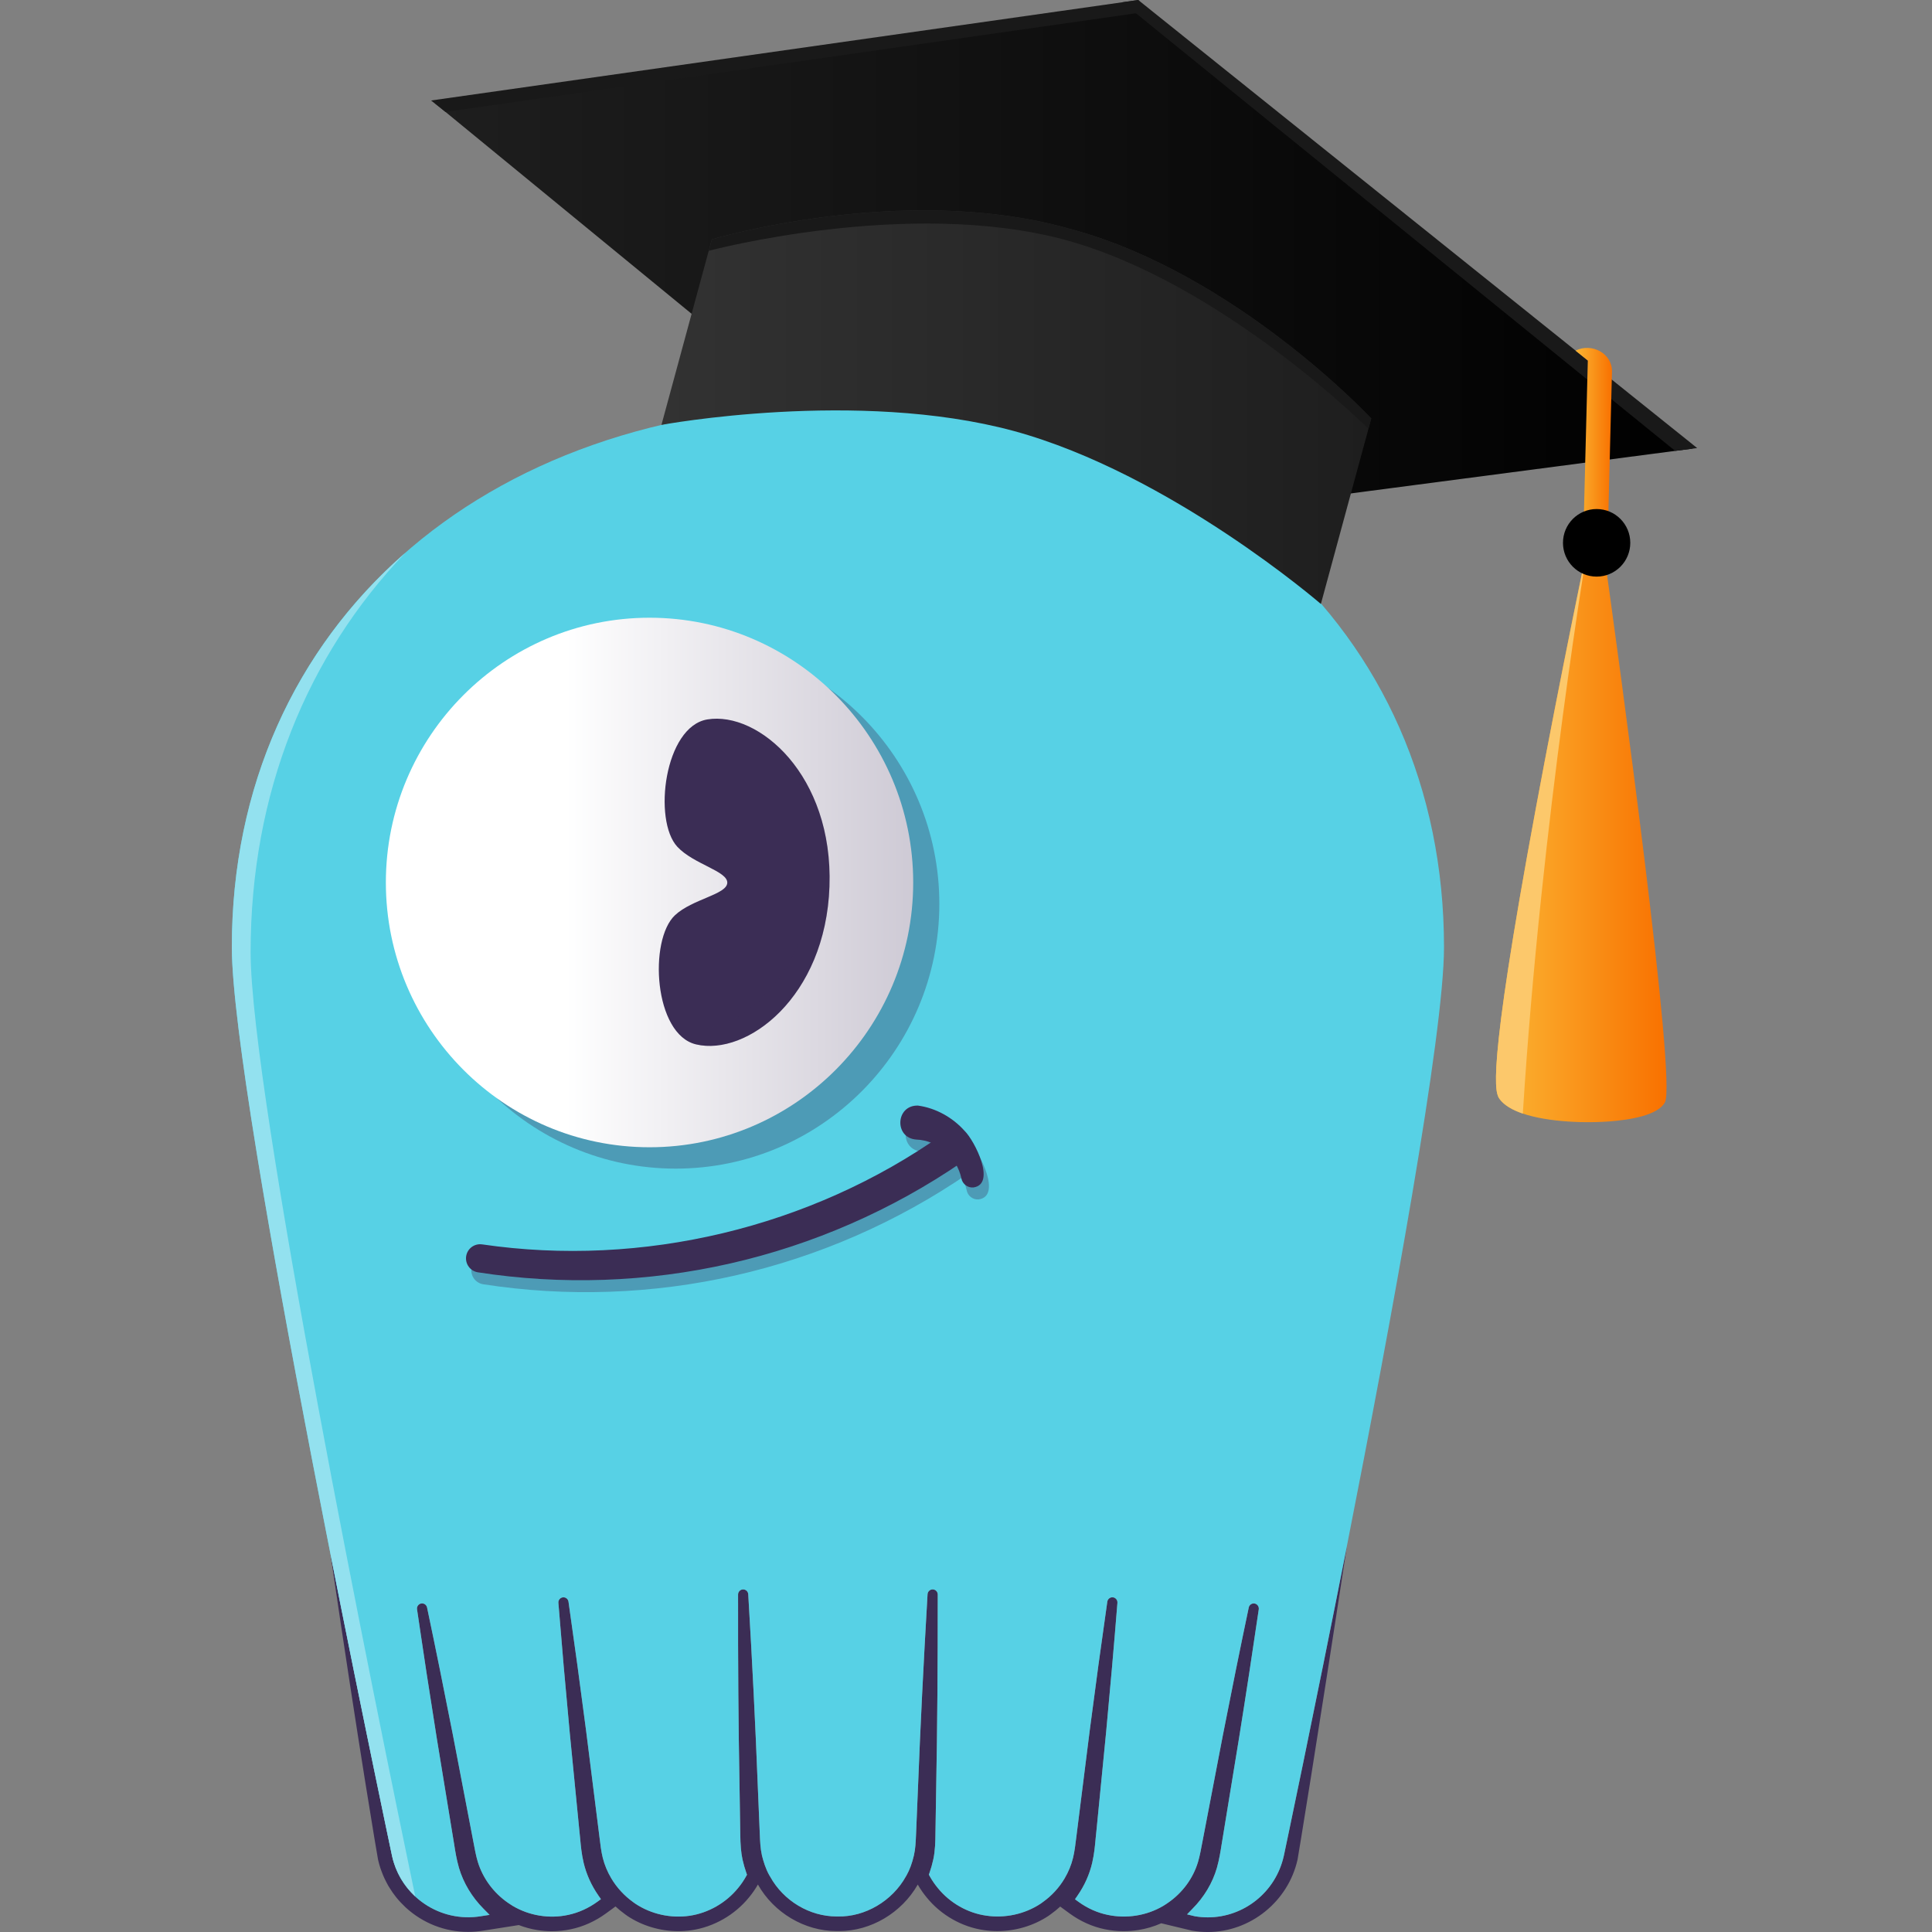
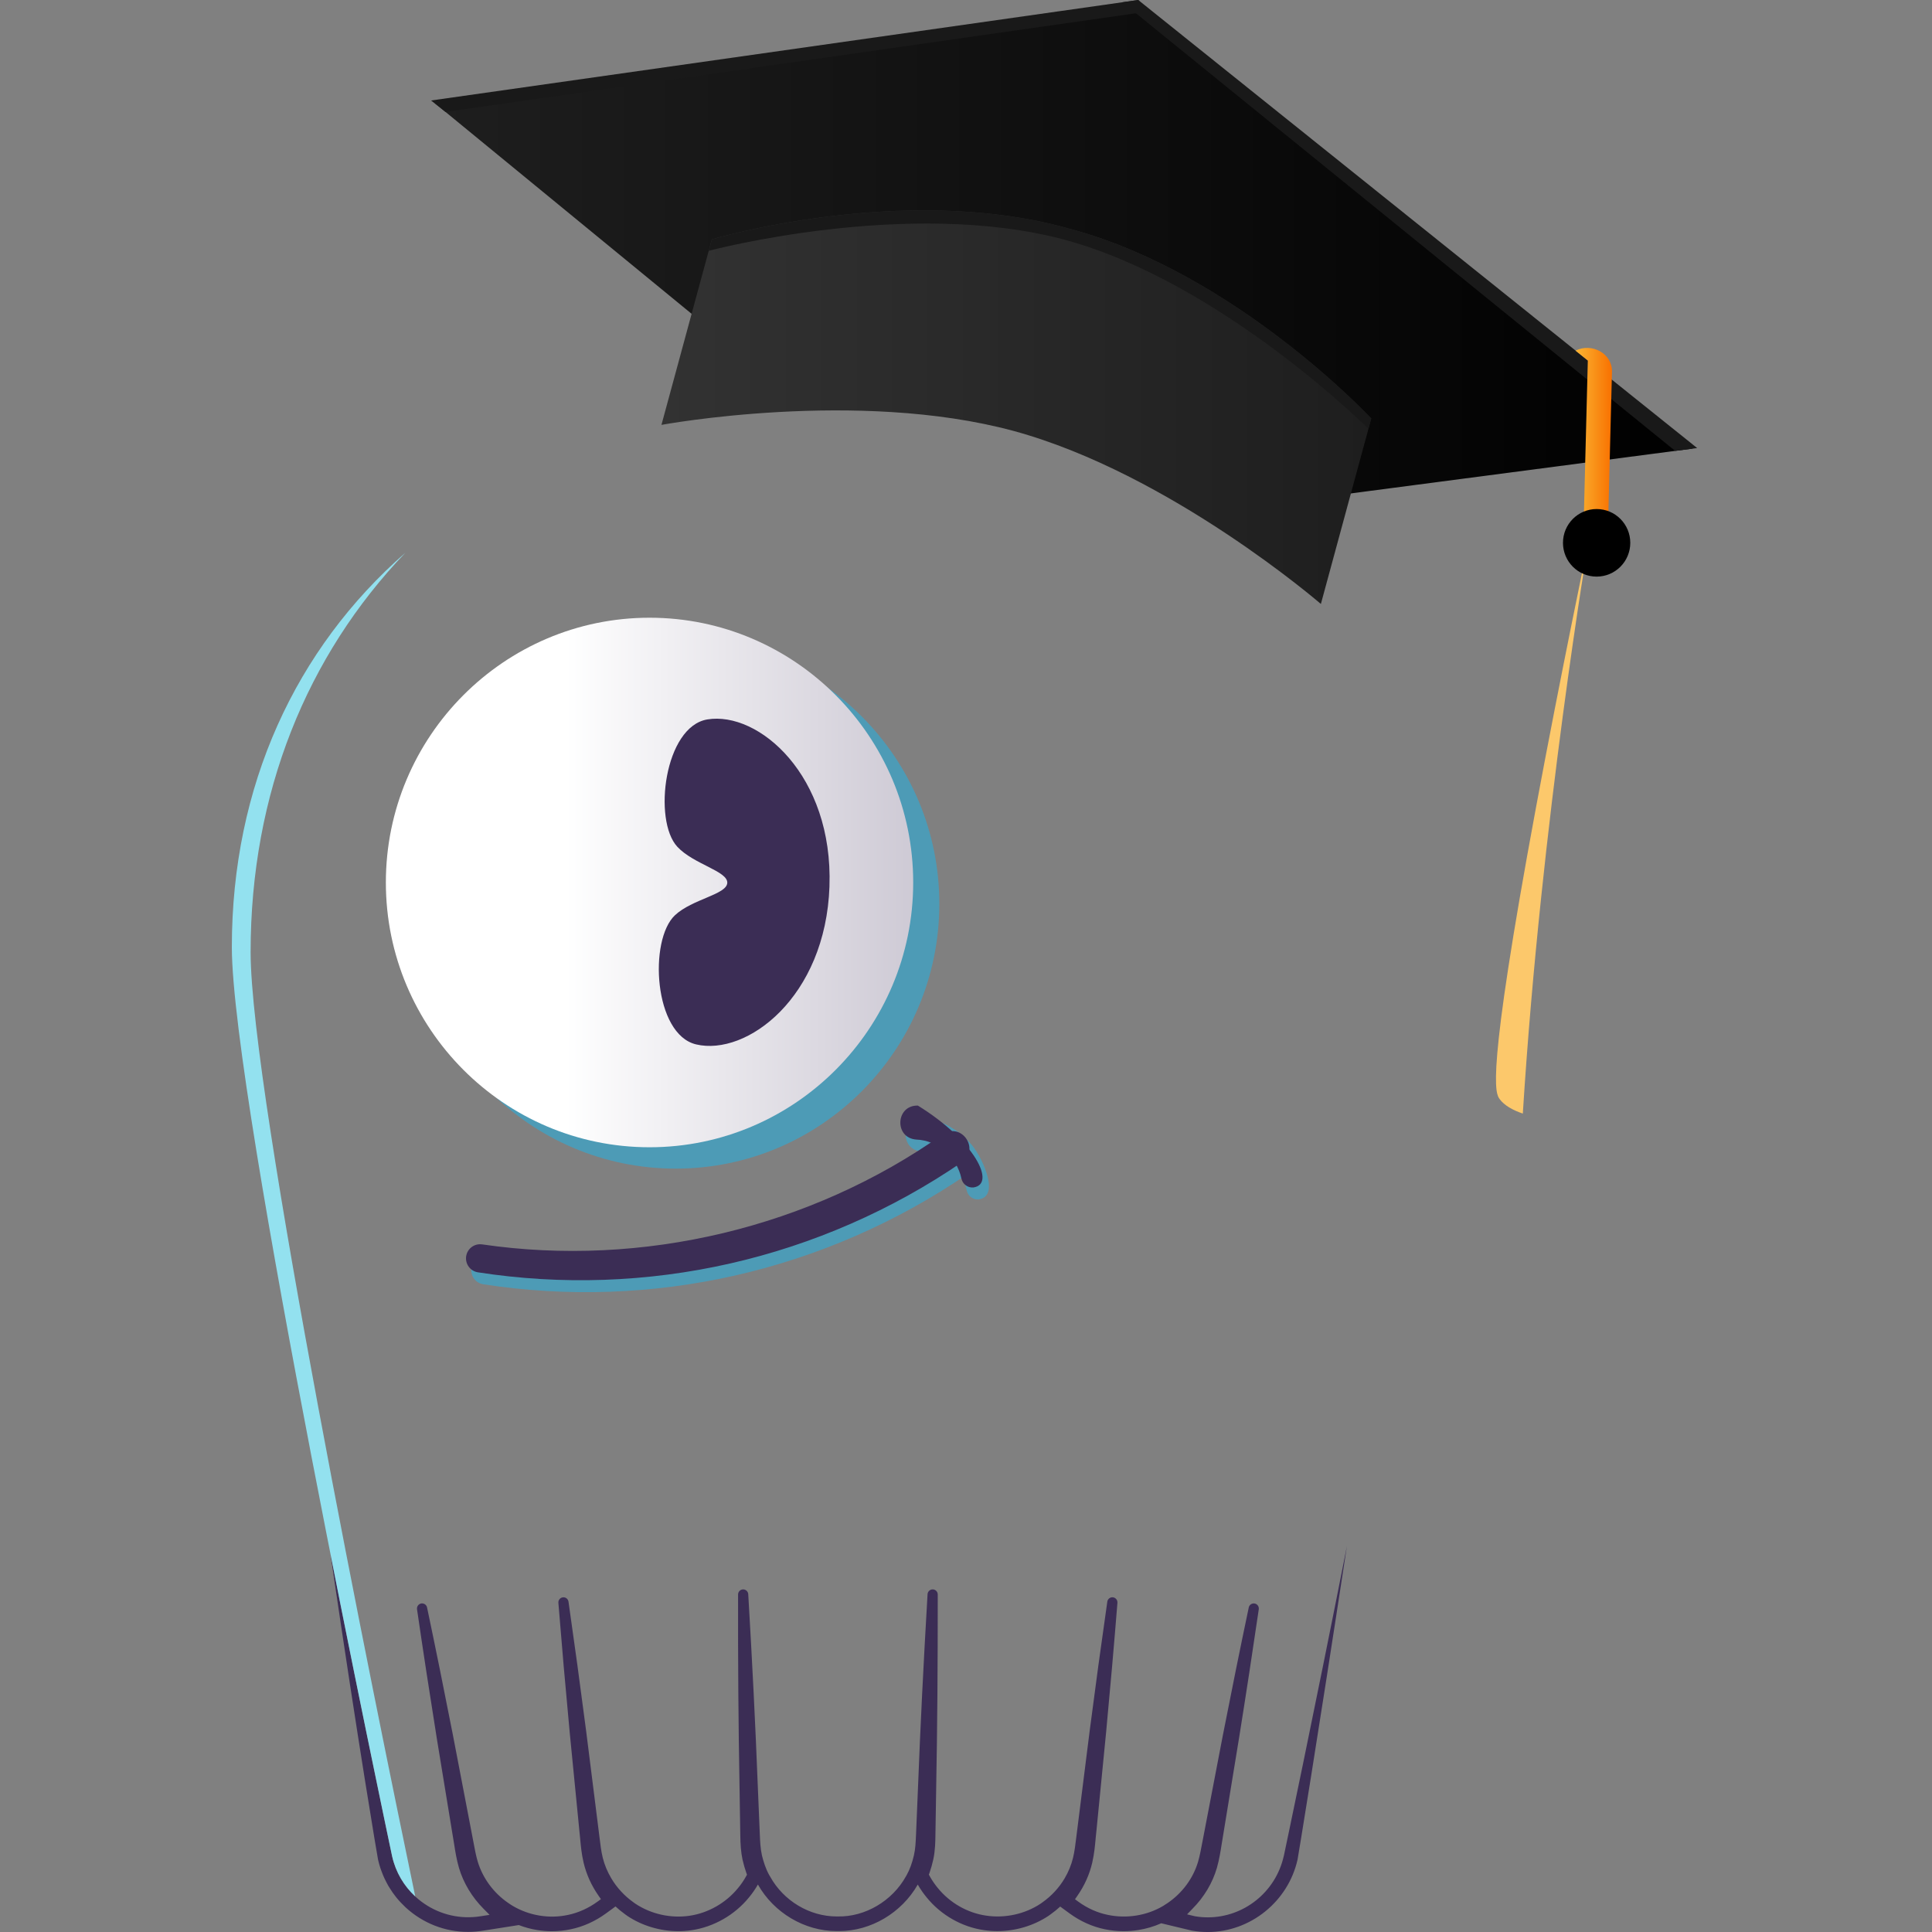
<svg xmlns="http://www.w3.org/2000/svg" width="200" height="200" viewBox="0 0 200 200" fill="none">
  <rect x="0" y="0" width="200" height="200" fill="#808080" stroke="none" />
  <g clip-path="url(#clip0_36_2004)">
    <path d="M132.894 192.14C132.053 195.897 128.737 198.483 125.033 198.483C124.601 198.483 124.162 198.448 123.72 198.373L123.675 198.364L122.885 198.174L123.444 197.595C124.648 196.385 125.522 194.921 125.974 193.356C126.227 192.451 126.346 191.676 126.463 190.929C126.515 190.593 126.568 190.259 126.63 189.916L128.264 179.933C128.989 175.408 129.676 170.918 130.308 166.592C130.348 166.316 130.166 166.054 129.894 165.997C129.61 165.939 129.33 166.121 129.271 166.406C128.375 170.666 127.473 175.116 126.59 179.634L124.683 189.575C124.621 189.885 124.561 190.204 124.501 190.522C124.352 191.315 124.2 192.136 124.018 192.749C123.506 194.452 122.394 195.96 120.885 196.993C120.722 197.106 120.556 197.213 120.388 197.314C119.541 197.81 118.609 198.142 117.62 198.297C116.637 198.454 115.647 198.43 114.677 198.227C113.615 198.012 112.565 197.543 111.643 196.872L111.283 196.61L111.537 196.243C112.271 195.189 112.785 194.04 113.068 192.823C113.279 191.89 113.352 191.085 113.422 190.307C113.451 189.989 113.481 189.672 113.519 189.351L114.505 179.318C114.937 174.74 115.331 170.232 115.676 165.922C115.698 165.645 115.5 165.395 115.226 165.355C115.088 165.335 114.948 165.372 114.835 165.455C114.723 165.539 114.648 165.663 114.628 165.804C114.013 170.082 113.401 174.565 112.809 179.128L111.55 189.136C111.508 189.44 111.472 189.745 111.435 190.049C111.334 190.892 111.237 191.689 111.079 192.324C110.901 193.057 110.607 193.772 110.211 194.447C109.641 195.411 108.858 196.261 107.947 196.905L107.874 196.96C107.825 196.996 107.776 197.033 107.723 197.067C106.105 198.142 104.051 198.596 102.095 198.306C100.168 198.034 98.341 196.993 97.084 195.45C96.779 195.083 96.499 194.676 96.257 194.244L96.156 194.064L96.225 193.868C96.377 193.436 96.508 192.973 96.614 192.488C96.815 191.587 96.83 190.54 96.837 189.851L96.917 184.892C97.028 178.963 97.08 172.477 97.075 165.062C97.075 164.782 96.855 164.549 96.577 164.533C96.29 164.518 96.038 164.739 96.02 165.031C95.587 172.431 95.268 178.911 95.039 184.835L94.828 189.9C94.79 190.753 94.765 191.37 94.607 192.07C94.416 192.887 94.167 193.558 93.847 194.129C93.833 194.157 93.809 194.195 93.786 194.233C92.362 196.807 89.534 198.45 86.731 198.39H86.612C83.811 198.39 81.11 196.779 79.723 194.262C79.677 194.191 79.652 194.153 79.632 194.111C79.247 193.431 79.027 192.667 78.878 192.079C78.715 191.337 78.688 190.688 78.651 189.79L78.444 184.837C78.201 178.583 77.877 172.105 77.458 165.032C77.44 164.753 77.209 164.534 76.931 164.534C76.641 164.534 76.405 164.772 76.405 165.063C76.39 172.125 76.441 178.612 76.555 184.894L76.633 189.852C76.639 190.936 76.713 191.798 76.864 192.497C76.98 192.999 77.109 193.451 77.258 193.874L77.327 194.069L77.227 194.25C76.986 194.682 76.706 195.089 76.397 195.457C75.151 196.985 73.326 198.03 71.394 198.317C69.441 198.607 67.393 198.151 65.765 197.064C65.714 197.031 65.665 196.993 65.615 196.956L65.54 196.901C64.63 196.252 63.849 195.402 63.279 194.441C62.881 193.77 62.583 193.057 62.4 192.324C62.24 191.696 62.144 190.907 62.044 190.071C62.006 189.761 61.969 189.448 61.928 189.143L60.669 179.13C60.077 174.562 59.465 170.079 58.851 165.807C58.809 165.532 58.571 165.33 58.286 165.355C58.145 165.366 58.017 165.432 57.927 165.539C57.836 165.647 57.792 165.784 57.803 165.924C58.148 170.225 58.542 174.733 58.974 179.322L59.961 189.362C59.999 189.679 60.028 190 60.057 190.323C60.126 191.096 60.199 191.897 60.415 192.827C60.703 194.036 61.221 195.182 61.953 196.232L62.209 196.599L61.848 196.861C60.927 197.533 59.877 198.007 58.811 198.229C57.843 198.439 56.848 198.463 55.854 198.3C54.872 198.14 53.946 197.806 53.099 197.31C52.928 197.21 52.763 197.098 52.6 196.985C51.103 195.957 49.99 194.45 49.465 192.747C49.278 192.141 49.127 191.33 48.982 190.544C48.922 190.219 48.86 189.891 48.797 189.577L46.889 179.63C46.007 175.12 45.106 170.67 44.209 166.404C44.151 166.132 43.896 165.952 43.617 165.988C43.33 166.03 43.13 166.3 43.17 166.588C43.802 170.923 44.49 175.412 45.213 179.931L46.85 189.922C46.911 190.259 46.964 190.595 47.017 190.932C47.133 191.678 47.253 192.451 47.511 193.358C47.974 194.919 48.853 196.384 50.05 197.589L50.68 198.224L49.799 198.362C45.555 199.068 41.528 196.336 40.593 192.158C40.524 191.829 37.605 178.058 34.236 160.998L34.229 161.007C37.16 181.029 39.094 192.316 39.131 192.484V192.491L39.138 192.521C39.196 192.78 39.271 193.048 39.363 193.341C39.387 193.413 39.41 193.484 39.438 193.555L39.459 193.615C39.519 193.786 39.585 193.956 39.654 194.12C39.699 194.23 39.748 194.339 39.799 194.448C39.863 194.585 39.928 194.715 39.995 194.844L40.021 194.892C40.075 194.997 40.131 195.103 40.191 195.207C40.226 195.266 40.26 195.32 40.295 195.375L40.324 195.422C40.527 195.754 40.749 196.073 40.985 196.369L41.018 196.411C41.139 196.562 41.272 196.717 41.437 196.894L41.505 196.967C41.657 197.129 41.804 197.277 41.957 197.419L41.96 197.423C41.96 197.423 41.973 197.434 41.978 197.441L41.982 197.445C43.767 199.09 46.059 199.989 48.455 199.989C48.978 199.989 49.507 199.945 50.026 199.86L50.894 199.723L53.706 199.282C54.316 199.517 54.95 199.69 55.605 199.796C56.114 199.88 56.63 199.922 57.14 199.922C57.801 199.922 58.464 199.851 59.111 199.712C60.367 199.449 61.615 198.889 62.705 198.094L63.066 197.832L63.718 197.356C64.022 197.638 64.341 197.899 64.676 198.14L64.734 198.184C64.803 198.236 64.877 198.291 64.95 198.339C66.468 199.353 68.344 199.916 70.219 199.916C70.682 199.916 71.145 199.882 71.599 199.814C73.891 199.475 76.052 198.24 77.529 196.427C77.865 196.026 78.181 195.57 78.459 195.085C80.11 198.016 83.295 199.905 86.599 199.905H86.704C86.759 199.905 86.815 199.905 86.87 199.905C90.157 199.905 93.337 198.018 95.006 195.089C95.28 195.566 95.595 196.019 95.94 196.435C97.416 198.251 99.585 199.486 101.877 199.809C102.322 199.874 102.787 199.909 103.25 199.909C105.126 199.909 106.998 199.351 108.524 198.339C108.604 198.284 108.675 198.235 108.744 198.182L108.798 198.142C109.133 197.905 109.45 197.646 109.752 197.367L110.402 197.843L110.762 198.105C111.857 198.902 113.105 199.458 114.372 199.716C115.01 199.849 115.667 199.916 116.323 199.916C116.828 199.916 117.338 199.876 117.841 199.796C118.666 199.666 119.459 199.431 120.21 199.097L122.531 199.654L123.321 199.843L123.344 199.849L123.368 199.854L123.413 199.863L123.441 199.869L123.468 199.872C123.98 199.958 124.503 200.002 125.022 200.002C129.438 200.002 133.35 196.849 134.323 192.502C134.365 192.311 136.301 180.578 139.432 160.055C135.989 177.542 132.968 191.809 132.898 192.141L132.894 192.14Z" fill="#3B2D55" />
-     <path d="M86.743 41.942C49.801 41.942 24 65.015 24 98.051C24 107.23 29.556 137.292 34.236 161C37.605 178.06 40.522 191.831 40.593 192.159C41.528 196.338 45.555 199.07 49.799 198.364L50.68 198.225L50.05 197.591C48.853 196.387 47.974 194.922 47.511 193.359C47.253 192.453 47.133 191.68 47.017 190.934C46.964 190.596 46.911 190.261 46.85 189.923L45.213 179.933C44.49 175.413 43.802 170.923 43.17 166.59C43.128 166.302 43.328 166.032 43.617 165.99C43.897 165.951 44.151 166.134 44.209 166.405C45.106 170.67 46.007 175.121 46.89 179.632L48.797 189.579C48.86 189.892 48.92 190.221 48.982 190.545C49.127 191.33 49.278 192.143 49.465 192.749C49.99 194.454 51.105 195.958 52.6 196.987C52.763 197.1 52.93 197.211 53.099 197.312C53.946 197.808 54.872 198.142 55.854 198.302C56.848 198.464 57.843 198.441 58.811 198.231C59.877 198.008 60.927 197.534 61.848 196.863L62.209 196.6L61.953 196.234C61.221 195.183 60.704 194.036 60.415 192.829C60.2 191.899 60.128 191.098 60.057 190.325C60.028 190 59.999 189.681 59.961 189.364L58.975 179.324C58.542 174.735 58.148 170.226 57.803 165.926C57.792 165.785 57.836 165.649 57.927 165.541C58.017 165.433 58.146 165.368 58.286 165.357C58.571 165.331 58.809 165.534 58.851 165.809C59.465 170.08 60.077 174.562 60.669 179.132L61.928 189.145C61.969 189.451 62.006 189.763 62.044 190.073C62.144 190.908 62.24 191.698 62.4 192.325C62.583 193.059 62.879 193.77 63.279 194.443C63.849 195.402 64.63 196.252 65.54 196.903L65.615 196.958C65.664 196.996 65.715 197.034 65.765 197.065C67.393 198.152 69.443 198.608 71.394 198.318C73.326 198.032 75.151 196.987 76.397 195.459C76.706 195.09 76.984 194.684 77.227 194.251L77.327 194.071L77.258 193.876C77.109 193.453 76.98 193 76.864 192.499C76.713 191.8 76.639 190.937 76.633 189.854L76.555 184.895C76.441 178.614 76.39 172.129 76.405 165.065C76.405 164.773 76.641 164.536 76.931 164.536C77.209 164.536 77.44 164.755 77.458 165.034C77.878 172.107 78.201 178.585 78.444 184.839L78.651 189.792C78.688 190.689 78.713 191.339 78.878 192.081C79.027 192.668 79.247 193.432 79.632 194.113C79.654 194.155 79.677 194.193 79.723 194.264C81.11 196.783 83.811 198.391 86.612 198.391H86.732C89.534 198.452 92.362 196.81 93.786 194.235C93.809 194.198 93.835 194.16 93.847 194.131C94.169 193.56 94.416 192.889 94.607 192.072C94.765 191.372 94.792 190.755 94.828 189.902L95.039 184.837C95.268 178.911 95.589 172.433 96.02 165.032C96.038 164.74 96.288 164.522 96.577 164.534C96.855 164.551 97.073 164.782 97.075 165.063C97.08 172.479 97.028 178.962 96.917 184.893L96.837 189.852C96.83 190.544 96.815 191.589 96.614 192.49C96.508 192.975 96.377 193.438 96.225 193.87L96.156 194.065L96.257 194.246C96.499 194.68 96.781 195.085 97.084 195.451C98.339 196.994 100.166 198.036 102.095 198.307C104.051 198.596 106.105 198.143 107.723 197.069C107.774 197.034 107.825 196.998 107.874 196.962L107.947 196.907C108.86 196.263 109.643 195.413 110.211 194.448C110.609 193.774 110.902 193.059 111.08 192.325C111.238 191.691 111.334 190.894 111.436 190.051C111.472 189.747 111.508 189.442 111.55 189.137L112.809 179.13C113.401 174.567 114.013 170.084 114.628 165.805C114.648 165.665 114.723 165.541 114.835 165.457C114.948 165.371 115.088 165.337 115.226 165.357C115.5 165.397 115.698 165.647 115.676 165.924C115.331 170.234 114.935 174.742 114.505 179.32L113.519 189.353C113.482 189.674 113.451 189.989 113.422 190.308C113.352 191.087 113.279 191.891 113.068 192.825C112.785 194.042 112.271 195.191 111.537 196.245L111.283 196.611L111.643 196.874C112.565 197.545 113.615 198.014 114.677 198.229C115.647 198.432 116.639 198.455 117.62 198.298C118.61 198.142 119.541 197.81 120.388 197.315C120.558 197.217 120.724 197.107 120.885 196.994C122.394 195.962 123.508 194.456 124.018 192.75C124.202 192.138 124.354 191.317 124.501 190.523C124.561 190.206 124.619 189.887 124.683 189.577L126.59 179.635C127.474 175.12 128.375 170.668 129.271 166.407C129.331 166.121 129.612 165.939 129.894 165.999C130.164 166.057 130.346 166.318 130.308 166.593C129.676 170.919 128.989 175.41 128.264 179.934L126.63 189.918C126.568 190.261 126.515 190.595 126.463 190.93C126.347 191.68 126.225 192.453 125.974 193.358C125.522 194.922 124.648 196.387 123.444 197.596L122.885 198.176L123.675 198.366L123.72 198.375C124.162 198.448 124.599 198.484 125.033 198.484C128.737 198.484 132.053 195.898 132.894 192.141C132.965 191.809 135.985 177.542 139.429 160.055C144.071 136.488 149.483 107.074 149.483 98.053C149.483 65.017 123.682 41.944 86.743 41.944V41.942Z" fill="#57D1E5" />
    <path d="M41.959 57.224C30.624 67.141 24 81.316 24 98.051C24 113.836 40.426 191.373 40.593 192.161C40.963 193.816 41.824 195.238 42.985 196.316C38.909 176.736 25.943 113.276 25.943 98.567C25.943 82.082 31.784 67.853 41.959 57.225" fill="#93E1EF" />
    <path d="M69.946 66.16C54.897 66.16 42.652 78.456 42.652 93.568C42.652 108.68 54.897 120.976 69.946 120.976C84.995 120.976 97.24 108.68 97.24 93.568C97.24 78.456 84.995 66.16 69.946 66.16Z" fill="#4D9BB6" />
    <path d="M39.944 91.356C39.944 106.468 52.189 118.764 67.24 118.764C82.291 118.764 94.534 106.468 94.534 91.356C94.534 76.244 82.289 63.946 67.24 63.946C52.191 63.946 39.944 76.242 39.944 91.356Z" fill="url(#paint0_linear_36_2004)" />
    <path d="M85.867 91.757C85.468 103.266 77.28 109.355 72.058 108.115C67.681 107.075 67.138 97.305 69.875 94.743C71.673 93.06 75.246 92.602 75.288 91.387C75.329 90.172 71.799 89.467 70.121 87.661C67.569 84.913 68.787 75.206 73.226 74.475C78.522 73.603 86.267 80.251 85.865 91.759" fill="#3B2D55" />
    <g opacity="0.15">
-       <path d="M80.449 77.198C82.816 80.187 84.48 84.568 84.289 90.058C83.889 101.566 75.702 107.656 70.48 106.415C70.139 106.333 69.823 106.195 69.527 106.014C70.146 107.081 70.987 107.862 72.058 108.115C77.28 109.355 85.468 103.267 85.867 91.759C86.098 85.112 83.61 80.091 80.448 77.198" fill="#3B2D55" />
-     </g>
+       </g>
    <path d="M50.449 130.054C67.042 132.485 84.447 128.328 98.152 118.655C100.057 117.38 102.017 120.15 100.152 121.531C92.887 126.508 84.69 130.09 76.13 132.032C67.578 133.978 58.669 134.288 50.023 132.946C49.227 132.822 48.684 132.076 48.806 131.279C48.927 130.488 49.663 129.942 50.449 130.055" fill="#4D9BB6" />
    <path d="M100.072 123.227C99.605 121.013 97.605 119.282 95.406 119.204C93.099 119.042 93.252 115.638 95.566 115.686C97.44 115.936 99.183 116.937 100.397 118.297C101.437 119.306 103.72 123.831 101.307 124.163C100.713 124.21 100.186 123.8 100.072 123.227Z" fill="#4D9BB6" />
    <path d="M49.901 128.817C66.494 131.248 83.898 127.092 97.603 117.418C99.509 116.143 101.468 118.914 99.603 120.294C92.338 125.272 84.142 128.853 75.582 130.796C67.029 132.742 58.121 133.052 49.474 131.71C48.679 131.586 48.136 130.84 48.257 130.043C48.379 129.251 49.114 128.706 49.901 128.819" fill="#3B2D55" />
-     <path d="M99.523 121.991C99.056 119.777 97.057 118.046 94.857 117.967C92.551 117.805 92.703 114.402 95.017 114.449C96.891 114.699 98.635 115.7 99.848 117.061C100.889 118.069 103.172 122.594 100.758 122.926C100.164 122.974 99.638 122.563 99.523 121.991Z" fill="#3B2D55" />
+     <path d="M99.523 121.991C99.056 119.777 97.057 118.046 94.857 117.967C92.551 117.805 92.703 114.402 95.017 114.449C100.889 118.069 103.172 122.594 100.758 122.926C100.164 122.974 99.638 122.563 99.523 121.991Z" fill="#3B2D55" />
    <path d="M72.491 33.221L45.037 10.7L117.829 0.346L175.231 46.436L138.757 51.22L72.491 33.221Z" fill="url(#paint1_linear_36_2004)" />
    <path d="M116.188 0.233L117.829 0L175.691 46.383L173.413 46.675L116.188 0.233Z" fill="#191919" />
    <path d="M46.112 11.583L44.623 10.403L117.829 0L118.878 1.189L46.112 11.583Z" fill="#191919" />
    <path d="M141.953 43.319C141.953 43.319 128.016 28.375 110.931 23.735C110.827 23.707 110.724 23.684 110.62 23.66C110.518 23.629 110.417 23.596 110.313 23.567C93.228 18.927 73.689 24.778 73.689 24.778L68.473 43.983C68.473 43.983 88.717 40.226 104.933 44.612C121.141 49.031 136.737 62.523 136.737 62.523L141.953 43.319Z" fill="url(#paint2_linear_36_2004)" />
    <path d="M141.953 43.319C141.953 43.319 128.016 28.375 110.931 23.735C110.827 23.707 110.724 23.684 110.62 23.66C110.518 23.629 110.417 23.596 110.313 23.567C93.228 18.927 73.689 24.778 73.689 24.778L73.368 25.964C73.368 25.964 94.065 20.448 110.282 24.837C126.49 29.256 141.663 44.393 141.663 44.393L141.953 43.321V43.319Z" fill="#191919" />
-     <path d="M165.892 56.144C165.842 55.787 165.544 55.515 165.184 55.504H165.179C164.821 55.495 164.507 55.743 164.434 56.095C164.407 56.23 161.559 69.841 159.002 83.616C153.771 111.79 154.812 113.193 155.255 113.791C156.485 115.449 160.251 116.072 163.593 116.158C164.656 116.185 165.675 116.158 166.555 116.094C168.806 115.926 171.637 115.447 172.355 114.108C173.564 111.848 167.716 69.17 165.896 56.144H165.892Z" fill="url(#paint3_linear_36_2004)" />
    <path d="M164.432 56.095C164.405 56.23 161.557 69.841 159 83.616C153.769 111.79 154.81 113.193 155.253 113.791C155.729 114.431 156.581 114.918 157.642 115.277C159.559 84.699 164.505 55.741 164.43 56.093L164.432 56.095Z" fill="#FCC86B" />
    <path d="M166.45 54.882L163.924 54.816C163.924 54.816 164.318 39.365 164.371 37.324C164.332 37.293 163.408 36.553 163.094 36.297C164.817 35.447 166.919 36.613 166.871 38.486C166.824 40.359 166.452 54.882 166.452 54.882H166.45Z" fill="url(#paint4_linear_36_2004)" />
    <path d="M165.282 59.691C167.206 59.691 168.766 58.125 168.766 56.193C168.766 54.261 167.206 52.695 165.282 52.695C163.358 52.695 161.799 54.261 161.799 56.193C161.799 58.125 163.358 59.691 165.282 59.691Z" fill="black" />
  </g>
  <defs>
    <linearGradient id="paint0_linear_36_2004" x1="94.534" y1="91.356" x2="39.944" y2="91.356" gradientUnits="userSpaceOnUse">
      <stop stop-color="#CECAD5" />
      <stop offset="0.66" stop-color="white" />
      <stop offset="1" stop-color="white" />
    </linearGradient>
    <linearGradient id="paint1_linear_36_2004" x1="45.037" y1="25.783" x2="175.231" y2="25.783" gradientUnits="userSpaceOnUse">
      <stop stop-color="#1E1E1E" />
      <stop offset="1" />
    </linearGradient>
    <linearGradient id="paint2_linear_36_2004" x1="68.473" y1="42.152" x2="141.953" y2="42.152" gradientUnits="userSpaceOnUse">
      <stop stop-color="#323232" />
      <stop offset="1" stop-color="#1E1E1E" />
    </linearGradient>
    <linearGradient id="paint3_linear_36_2004" x1="154.863" y1="85.836" x2="172.514" y2="85.836" gradientUnits="userSpaceOnUse">
      <stop stop-color="#FAB533" />
      <stop offset="1" stop-color="#F97100" />
    </linearGradient>
    <linearGradient id="paint4_linear_36_2004" x1="163.094" y1="45.449" x2="166.871" y2="45.449" gradientUnits="userSpaceOnUse">
      <stop stop-color="#FAB533" />
      <stop offset="1" stop-color="#F97100" />
    </linearGradient>
    <clipPath id="clip0_36_2004">
      <rect width="200" height="200" fill="white" />
    </clipPath>
  </defs>
</svg>